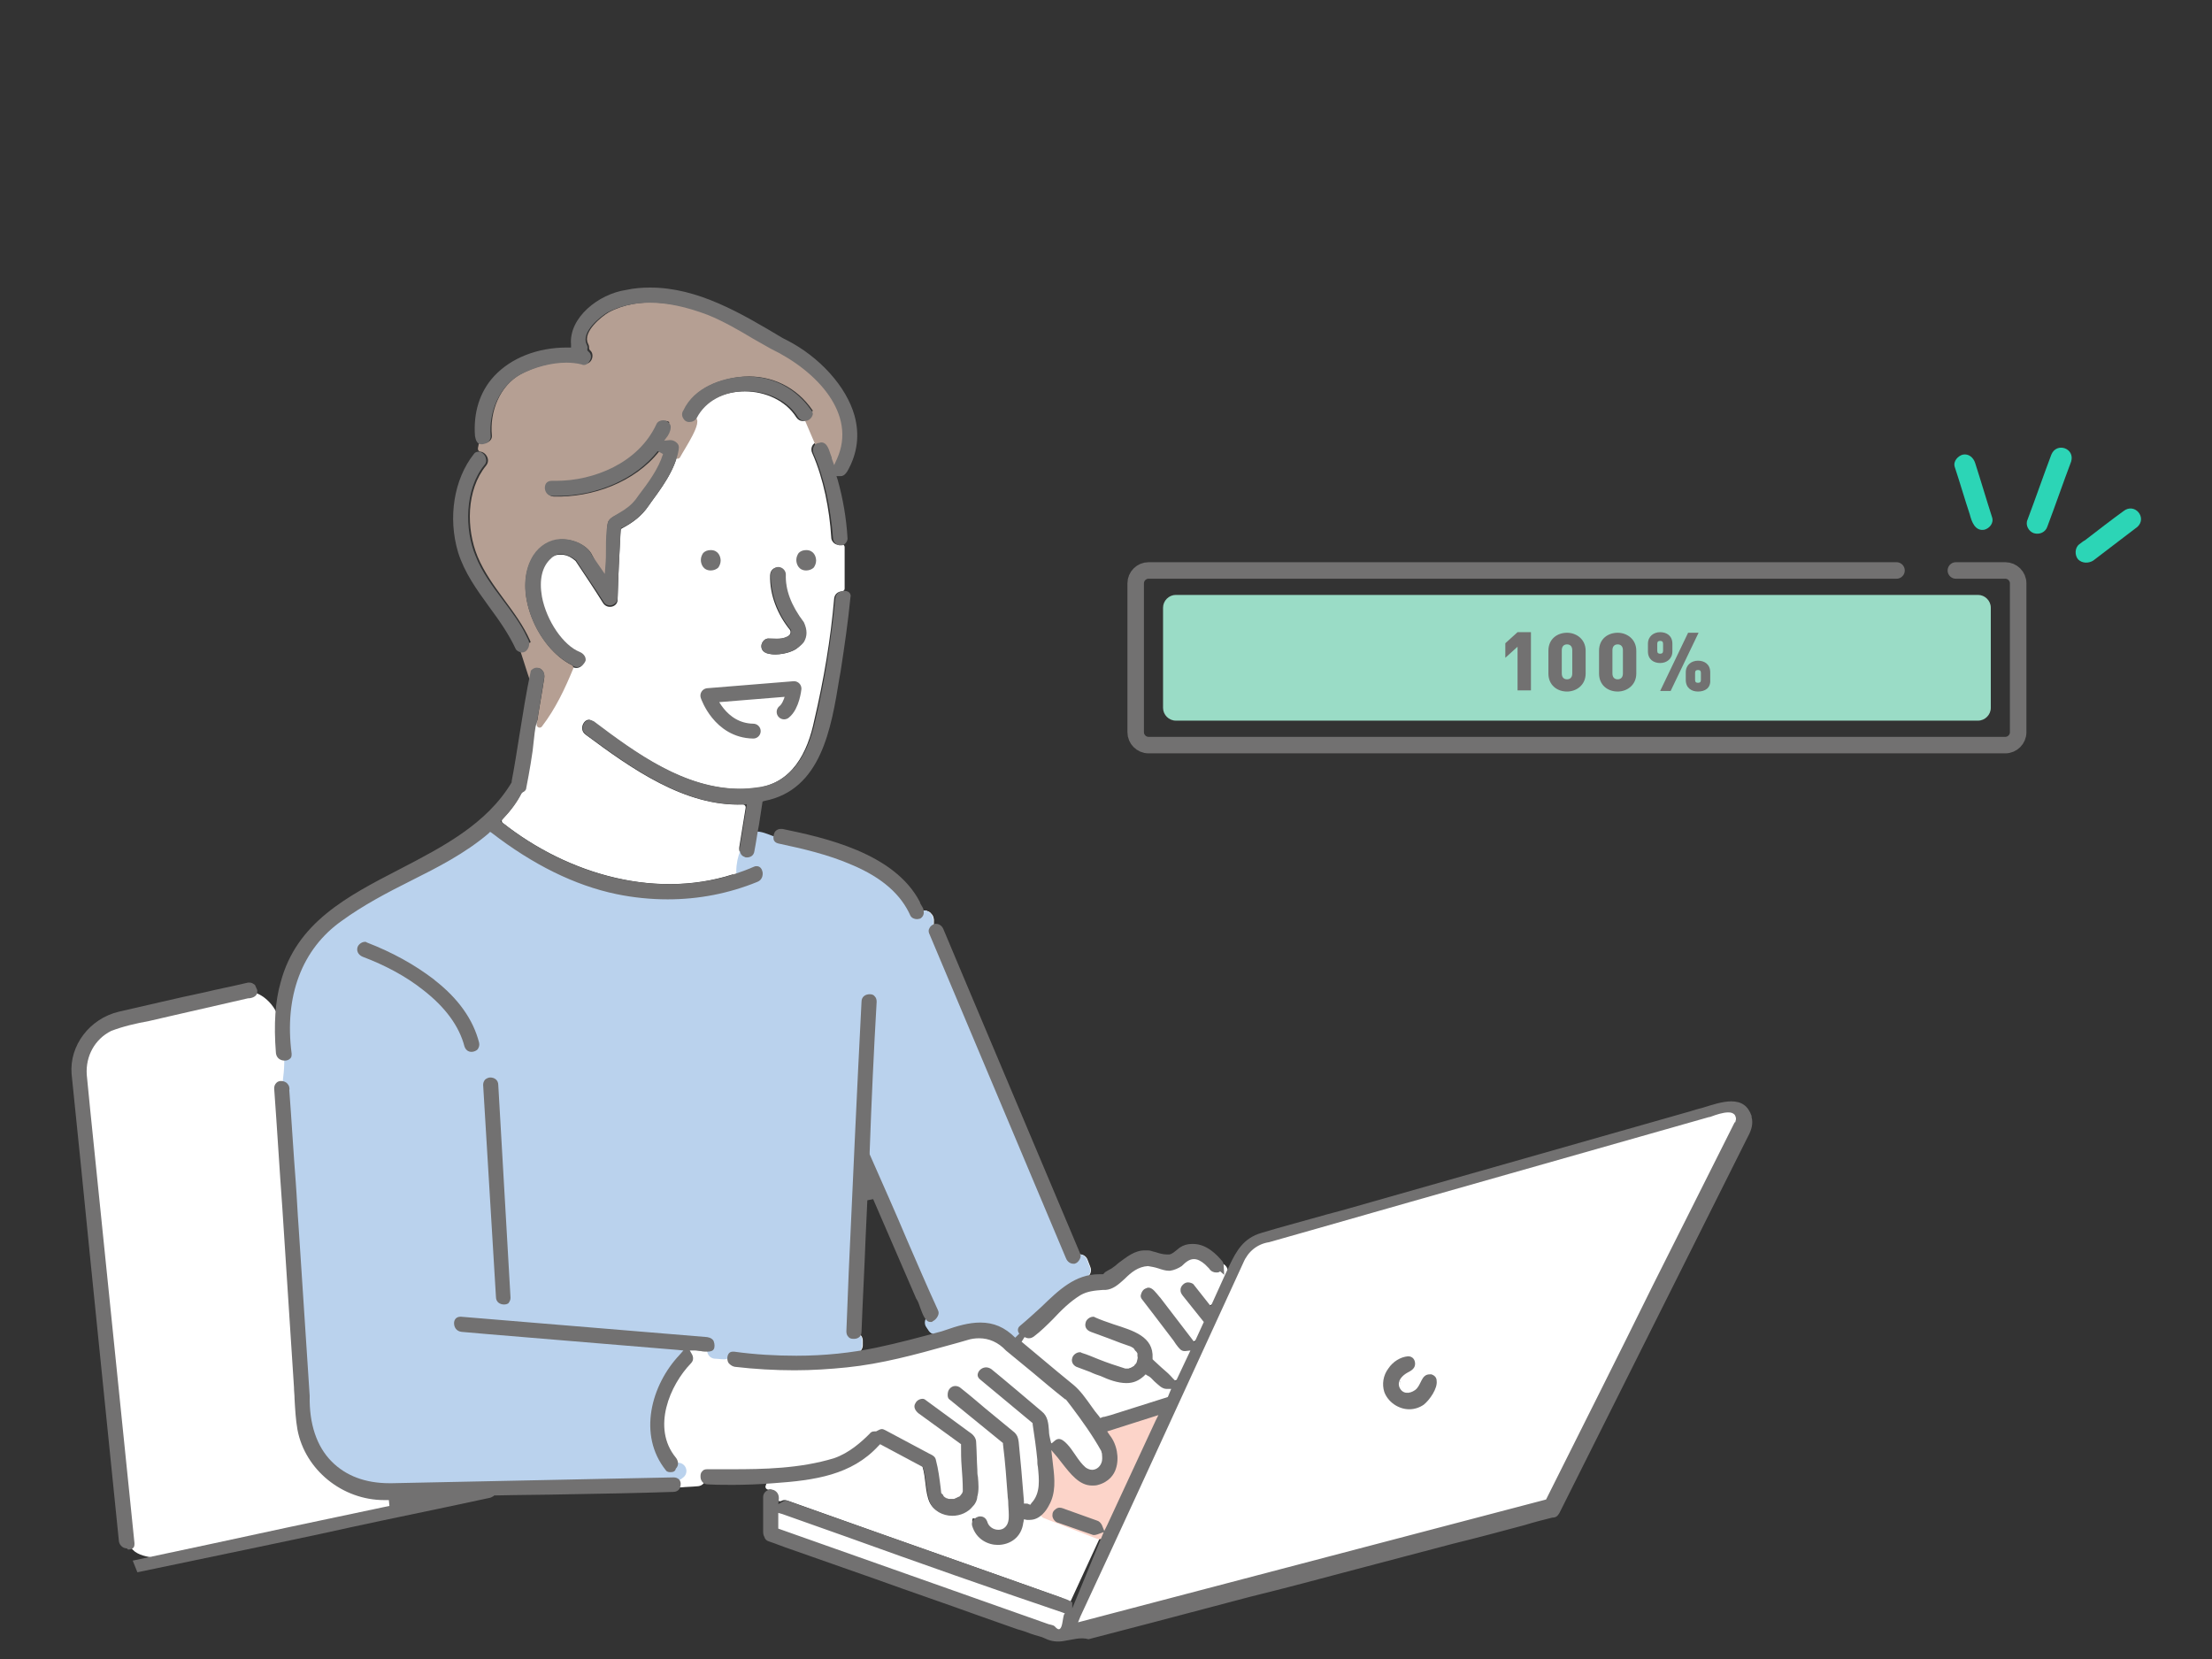
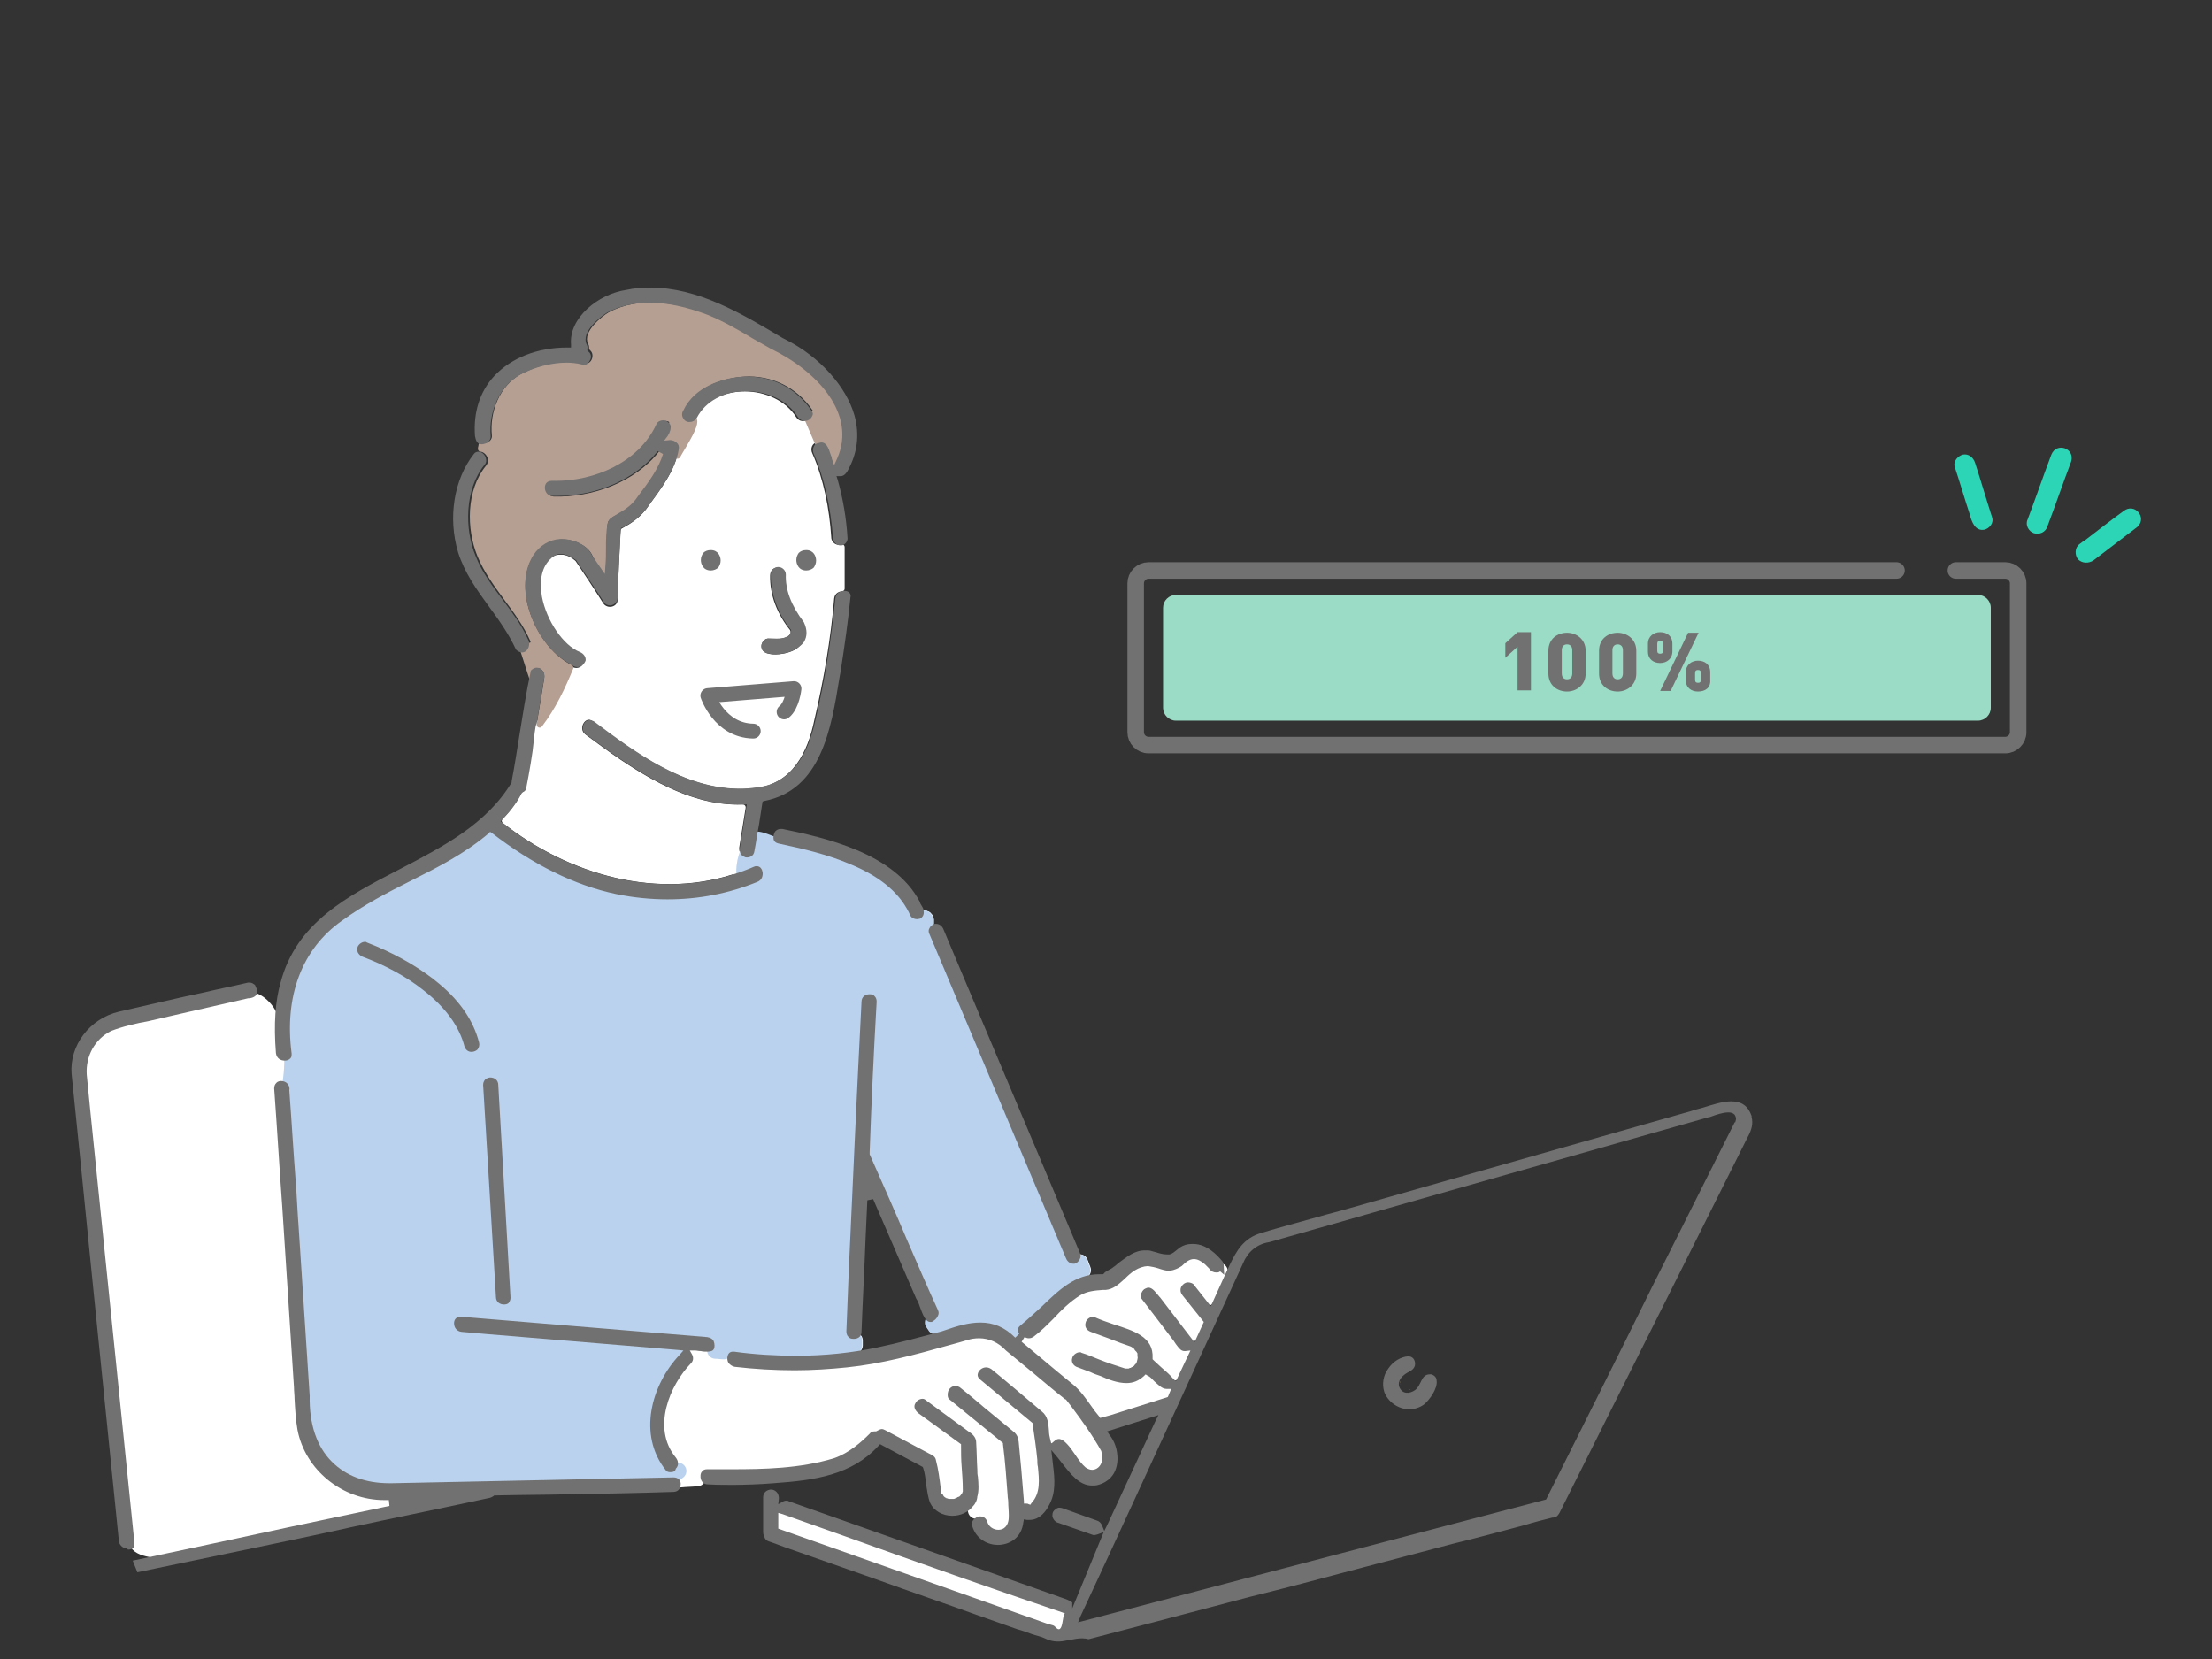
<svg xmlns="http://www.w3.org/2000/svg" version="1.1" id="レイヤー_1" x="0px" y="0px" viewBox="0 0 380 285" style="enable-background:new 0 0 380 285;" xml:space="preserve">
  <rect x="0" y="0" width="380" height="285" fill="#333333" stroke="none" />
  <style type="text/css">
	.st0{fill:#2CD5B6;}
	.st1{fill:none;stroke:#727171;stroke-width:2.835;stroke-linecap:round;stroke-linejoin:round;}
	.st2{fill:#FFFFFF;stroke:#FFFFFF;stroke-linecap:round;stroke-linejoin:round;stroke-miterlimit:10;}
	.st3{fill:#FCD4C9;stroke:#FCD4C9;stroke-width:2.835;stroke-linecap:round;stroke-linejoin:round;stroke-miterlimit:10;}
	.st4{fill:#FFFFFF;stroke:#FFFFFF;stroke-width:2.835;stroke-linecap:round;stroke-linejoin:round;stroke-miterlimit:10;}
	.st5{fill:#FFDC50;}
	.st6{fill:#B59F93;stroke:#B59F93;stroke-linecap:round;stroke-linejoin:round;stroke-miterlimit:10;}
	.st7{fill:#BAD2ED;stroke:#BAD2ED;stroke-width:2.835;stroke-linecap:round;stroke-linejoin:round;stroke-miterlimit:10;}
	.st8{fill:none;stroke:#727171;stroke-width:2.551;stroke-linecap:round;stroke-linejoin:round;}
	.st9{fill:#9ADCC6;}
	.st10{fill:#727171;}
</style>
  <g>
    <path class="st0" d="M357,96.1c-0.6-0.7-0.6-2,0.2-2.6c0.3-0.2,0.6-0.5,1-0.7c2.2-1.7,4.4-3.4,6.6-5c1.9-1.5,4.1,1.1,2.4,2.7   c-2.5,1.9-5,3.8-7.6,5.8C358.8,96.8,357.7,96.8,357,96.1z" />
    <path class="st0" d="M348.3,89.3c1.4-3.7,2.7-7.5,4.1-11.2c0.9-2.2,4.1-1.1,3.4,1.2c-1.4,3.7-2.7,7.5-4.1,11.2   c-0.3,0.9-1.3,1.4-2.3,1.1C348.5,91.3,347.9,90.2,348.3,89.3L348.3,89.3z" />
    <path class="st0" d="M340.9,91c-1.6,0.3-2.2-1.4-2.5-2.6c-0.9-2.7-1.7-5.5-2.6-8.2c-0.3-1,0.6-1.9,1.4-2.1c1-0.2,1.8,0.5,2.1,1.4   c1,3.1,1.9,6.2,2.9,9.3C342.6,89.9,341.7,90.8,340.9,91z" />
    <path class="st1" d="M336,98h8.5c1.2,0,2.2,1,2.2,2.2v25.6c0,1.2-1,2.2-2.2,2.2H197.3c-1.2,0-2.2-1-2.2-2.2v-25.6   c0-1.2,1-2.2,2.2-2.2h128.5" />
    <g>
-       <path class="st2" d="M176.3,261.1c-0.6,5.5-8.2,5.8-9.7,0.7c-0.3-1,0.3-1.7,1-2.1c0-0.3,0-0.6-0.1-0.9c-2,2.7-6.8,2.6-8.3-0.6    c-0.8-1.9-0.6-4.1-1.2-6.1c-2.3-1.2-4.5-2.4-6.8-3.6c-5,5.5-12.1,6.2-19.1,6.6c0,0.1,0,0.2-0.1,0.3c1.1-0.2,2.1,0.9,2,2    c0.4-0.2,0.8-0.3,1.4-0.1c2,0.7,3.9,1.4,5.9,2.1c13.7,4.9,27.5,9.7,41.2,14.6c0.5,0.2,0.8,0.5,1,0.8c1.8-3.9,3.6-7.8,5.4-11.7    l-9-3.5C179,260.6,177.7,261.3,176.3,261.1z" />
-       <path class="st3" d="M189.1,243c1,1.4,2,2.8,2.7,4.3c1.5,3,0.3,7-3.1,7.8c-3.5,0.9-5.5-2.4-7.4-4.8c0.4,3.1,0.8,6.5-1.4,9.2l9,3.5    c3.5-7.6,7-15.2,10.5-22.8L189.1,243z" />
      <path class="st4" d="M200.2,238.5c-1.5-0.1-2.4-1.7-3.5-2.5c-2.4,2.3-5.4,1.3-8,0.1c-1.4-0.5-2.8-1-4.2-1.5    c-0.8,0.2-1.6,0.4-2.4,0.5c2.9,2.1,5,4.9,7,7.8l10.3-2.8C199.7,239.6,200,239.1,200.2,238.5L200.2,238.5z" />
      <path class="st5" d="M128.9,122C129,122,129,122,128.9,122C128.9,121.9,128.9,121.9,128.9,122C128.8,121.9,128.9,121.9,128.9,122z    " />
      <path class="st4" d="M181.6,277.3c-15.8-5.6-31.7-11.1-47.5-16.8v1.7c15.2,5.4,30.5,10.8,45.8,16.2c0.8,0.3,1.2,0.9,1.2,1.6    c0.3-0.9,0.8-1.7,1.1-2.5C182.1,277.5,181.9,277.4,181.6,277.3z" />
      <path class="st5" d="M176.9,257.5C176.6,257.4,176.7,257.8,176.9,257.5L176.9,257.5z" />
      <path class="st5" d="M164.9,256.2C164.9,256,164.9,256,164.9,256.2L164.9,256.2z" />
-       <path class="st5" d="M194.6,232.6C194.6,232.5,194.7,232.4,194.6,232.6L194.6,232.6z" />
      <path class="st5" d="M130.2,121.9C130.2,121.9,130.2,121.9,130.2,121.9C130.3,121.9,130.2,121.9,130.2,121.9    C130.2,121.9,130.2,121.9,130.2,121.9L130.2,121.9z" />
      <path class="st5" d="M130.3,121.9C130.4,121.8,130.4,121.8,130.3,121.9C130.4,121.8,130.3,121.9,130.3,121.9    C130.3,121.9,130.3,121.9,130.3,121.9L130.3,121.9z" />
      <path class="st5" d="M241.1,236.4C241.1,236.4,241.1,236.4,241.1,236.4C241.1,236.4,241.1,236.4,241.1,236.4    C241.2,236.3,241.1,236.3,241.1,236.4L241.1,236.4z" />
      <path class="st5" d="M241,236.5C241,236.5,241,236.5,241,236.5c0.1-0.1,0.1-0.1,0.1-0.1C241,236.5,241,236.5,241,236.5L241,236.5z    " />
      <path class="st5" d="M240.5,237.6C240.5,237.6,240.5,237.5,240.5,237.6C240.5,237.5,240.5,237.5,240.5,237.6    C240.5,237.5,240.5,237.6,240.5,237.6z" />
      <path class="st5" d="M240.5,237.4c0,0,0,0.1,0,0.1C240.6,237.4,240.6,237.4,240.5,237.4C240.6,237.2,240.6,237.3,240.5,237.4    L240.5,237.4z" />
      <path class="st5" d="M241.4,236c0,0,0,0,0.1,0C241.5,236,241.5,236,241.4,236z" />
      <path class="st5" d="M242.1,238.8c0,0,0.1,0,0.2-0.1C242.3,238.8,242.1,238.8,242.1,238.8z" />
-       <path class="st4" d="M293.7,192.4c-25.2,7.2-50.4,14.3-75.6,21.5c-1.9,0.3-3.4,1.4-4,3.2c-3,6.5-6,13.1-9.1,19.6    c-6.3,13.7-12.7,27.5-19,41.2c26.4-6.9,52.8-13.8,79.1-20.8c10.1-20.2,20.2-40.4,30.3-60.5C296.9,193.1,300.2,190.1,293.7,192.4    L293.7,192.4z" />
      <path class="st5" d="M242.7,238.5c0,0-0.1,0.1-0.2,0.1C242.6,238.6,242.7,238.5,242.7,238.5z" />
      <path class="st4" d="M207,217.6c0.5,0.7-0.4-0.4-0.7-0.6c-0.4-0.3-0.9-0.8-1.5-0.8c-0.8,0-1.2,0.6-1.8,1c-0.7,0.5-1.5,0.8-2.3,0.9    c-1.4,0.1-2.6-0.6-4-0.7c-1.6-0.1-3.1,1.7-4.3,2.6c-1,0.7-1.7,1.4-2.9,1.5c-1.4,0.1-2.9,0.1-4.1,0.9c-3,1.9-5.2,4.9-7.9,7.1    c-0.7,0.5-1.4,0.5-2.1,0.2c2.2,1.8,4.4,3.6,6.6,5.4c0.8-0.2,1.6-0.4,2.4-0.5c-0.8-0.4-1.2-1.2-1-2.1c0.2-0.9,1.3-1.6,2.2-1.3    c2.5,0.9,4.9,1.9,7.4,2.6c0.2,0,0.2,0,0.4,0c0.1,0,0.2-0.1,0.3-0.1c0.1,0,0.3-0.2,0.4-0.2c0,0,0,0-0.1,0.1c0,0,0.2-0.2,0.2-0.2    c0.1-0.1,0.2-0.3,0.2-0.4c0-0.1,0.1-0.2,0.1-0.3c0-0.1,0-0.4,0-0.5c0-0.1,0-0.2-0.1-0.3c-0.1-0.1-0.1-0.2-0.2-0.3    c0,0-0.2-0.2-0.2-0.2c-0.1-0.1-0.3-0.2-0.4-0.2c-1.5-0.5-4.7-1.7-6.7-2.4c-0.9-0.3-1.5-1.2-1.3-2.2c0.2-0.9,1.3-1.6,2.2-1.3    c3.7,1.8,10.5,2.1,10.3,7.5c1.1,1,2.3,2,3.4,3c0.6-1.3,1.2-2.6,1.8-3.9c-1.2,0.1-1.8-1.1-2.5-1.9c-1.9-2.4-3.7-4.8-5.6-7.2    c-0.6-0.8-0.1-2,0.7-2.5c1.5-0.9,2.5,0.6,3.3,1.7c1.8,2.4,3.6,4.7,5.4,7.1c0.4-0.8,0.8-1.7,1.1-2.5c-1.1-1.4-2.3-2.8-3.4-4.2    c-0.3-0.4-0.5-0.8-0.5-1.3c0-1,0.9-1.8,1.8-1.8c0.4,0,1,0.2,1.3,0.5c0.8,1,1.7,2.1,2.5,3.1c0.7-1.5,1.4-3,2.1-4.5    C208.7,218.8,207.6,218.4,207,217.6L207,217.6z" />
      <path class="st2" d="M90,136.5c-0.9,1.7-2,3.2-3.3,4.5c11.2,8.8,26.6,13.3,40.3,8.3c0.2-0.6,0.5-1.1,0.7-1.6    c-0.9-0.3-1.3-1.3-1.2-2.2c0.4-2.3,0.7-4.5,1.1-6.8c-10.1,0.4-19.5-6.3-27.3-12.1c-1.9-1.4,0-4.5,1.8-3.1    c7.9,5.9,17.1,12.6,27.5,11.4c6.1-0.6,8.7-5.9,9.8-11.3c1.6-6.8,2.8-13.8,3.4-20.8c0.1-1.1,1-1.7,1.8-1.7v-7.1    c-1.2,0.4-2.3-0.6-2.3-1.7c-0.3-4.7-1.3-9.9-3.2-14.2c-0.5-1-0.1-2.3,1.1-2.6c-0.4-1-0.8-2-1.2-3c-0.8,0.5-1.9,0.5-2.6-0.5    c-3.5-5.6-13.5-5.8-16.6,0.1c-0.3,0.6-0.9,0.9-1.5,0.9c-0.2,1.6-0.7,3-1.3,4.4c-0.5,3.6-3.1,6.9-5.2,9.8c-1.2,1.8-2.8,3-4.7,4    c-0.2,3.9-0.4,7.8-0.5,11.8c0,1.8-2.4,2.4-3.4,0.9c-1.5-2.4-3.1-4.8-4.7-7.2c-0.6-0.5-1.1-0.8-1.8-0.9c-0.2,0-0.4,0-0.7,0    c-0.2,0-0.6,0.1-0.7,0.2c-0.2,0.1-0.3,0.2-0.5,0.3c-0.1,0.1-0.1,0.1-0.1,0.1c-4.1,3.6,0.3,13.6,4.8,15.3c2.8,1.2,0.7,4.8-1.8,3.1    c-1.4,3.5-3,6.8-5.3,9.8c-0.6,3.7-1.2,7.3-1.8,11C90.8,135.9,90.4,136.3,90,136.5L90,136.5z M138.5,94.4c2.3,0,2.3,3.6,0,3.6    S136.2,94.4,138.5,94.4z M132.1,109.2c1,0,1.9,0.2,2.8-0.2c0.1,0,0.2-0.1,0.2-0.1c0,0,0.2-0.2,0.2-0.2c0,0,0,0,0,0c0,0,0,0,0-0.1    c0,0,0-0.1,0,0c0,0,0,0,0-0.1c-2.2-2.7-3.6-6.2-3.5-9.7c0.1-2.4,3.5-2.4,3.6,0c0,1.5,0.2,2.8,0.8,4.3c0.4,1.2,1.5,2.5,2.2,3.6    c1,1.8,0.4,3.8-1.1,5c-1.4,1.3-7,2.2-7-0.7C130.3,110.1,131.1,109.1,132.1,109.2L132.1,109.2z M122.1,94.4c2.3,0,2.3,3.6,0,3.6    S119.8,94.4,122.1,94.4z" />
      <path class="st6" d="M92.7,114.3c1,0.3,1.4,1.3,1.3,2.2c-0.4,2.7-0.9,5.3-1.3,8c2.3-3,3.9-6.4,5.3-9.8c-6.1-3-10.7-13.3-6.8-19.4    c1.2-1.7,2.9-2.9,5-3.1c2.2-0.2,5.1,1,6,3c0.5,0.7,1.8,4.6,2.2,5.3c0.2-2.4-0.9-8.2-0.5-10.6c0.2-1.2,1.3-1.6,2.3-2.1    c1.1-0.7,1.9-1.2,2.7-2.2c1.7-2.3,3.8-4.9,4.7-7.7c-4.3,5.4-11.7,8.1-18.5,7.9c-2.3-0.1-2.3-3.7,0-3.6c6.9,0.2,14.5-3,17.5-9.5    c0.4-0.9,1.7-1.1,2.5-0.7c1.3,0.7-1.3,3.1-2,4.1c1-0.1,3.5,0.8,3.3,2.2c0.8-1.5,4-6.2,2.5-6.4c-1.4,0.1-2.4-0.4-1.8-1.6    c1.8-4,6.5-5.8,10.7-6.1c4.9-0.3,9.4,1.9,12.2,6c0.6,0.9-0.7,1-1.4,1.5c0.4,1,1.7,3.9,2.1,4.9c2-0.5,2.3,2,2.8,3.4    c5.7-11-4.5-16.5-11-19.7c-3.5-2-7-4.4-10.8-5.8c-5.3-2-11.7-3.2-16.9-0.4c-1.2,0.7-4.2,3.2-3.3,4.8c0.2,0.3,0.2,0.7,0.2,0.9    c1.3,1.1,0.3,3.7-1.7,3.1c-3.3-0.7-7.3,0.2-10.3,1.8c-3.4,1.9-5.1,6.1-4.7,10.1c0.1,1.2-1.2,2.1-2.3,1.7c0,0.2-0.1,0.4-0.1,0.6    c1.2,0.1,2.4,1.8,1.3,3.2c-3.3,4-3.3,10.5-1.4,15.1c2.2,5.3,6.7,9.2,9,14.4c0.6,1.3-0.8,1.1-1.8,1.4c0.3,0.8,1.5,4.7,1.8,5.5    C91.6,116.1,92,114.1,92.7,114.3L92.7,114.3z" />
      <path class="st4" d="M30,266c12.3-2.6,24.6-5.2,36.8-7.8c-7.6,0.4-14.9-4.8-16.3-12.4c-0.5-2.4-0.5-4.9-0.6-7.3    c-0.7-10.3-1.4-20.5-2-30.8c-0.5-6.8-0.9-13.7-1.4-20.5c0-0.7,0.2-1.1,0.6-1.4c-0.1-3.1-0.4-7.5-0.5-10.5l0.1,1.2    c0-2.6-2.6-4.9-4.1-4.7c-4.4,1-8.7,2-13.1,3c-3.4,0.9-7,1.3-10.3,2.6c-3.1,1.5-4.4,5-3.7,8.3c0.3,2.6,0.5,5.2,0.8,7.7    c2,19.2,3.9,38.4,5.9,57.6c0.5,4.6,0.9,9.2,1.4,13.8C23.7,266,27.4,266.6,30,266L30,266z" />
      <path class="st4" d="M121.6,251.6c7.2,0,14.6,0.2,21.5-1.8c2.2-0.8,4.3-2.4,5.9-4.1c0.4-0.4,0.9-0.6,1.4-0.5    c0.5-0.4,1.2-0.6,2-0.2c2.5,1.3,4.9,2.6,7.4,3.9c0.7,0.4,1.4,0.7,1.7,1.5c0.6,1.9,0.7,3.8,0.9,5.7c-0.1-0.5,0.3,0.7,0.1,0.3    c0,0,0.1,0.2,0.1,0.2c0,0,0,0,0,0c0,0,0.1,0.1,0.2,0.1c0.1,0,0.1,0.1,0.2,0.1c0.1,0,0.3,0.1,0.4,0.1c0.2,0,0.3,0,0.5,0    c0.2,0,0.3-0.1,0.5-0.1c0.1,0,0.4-0.3,0.3-0.2c0,0,0.1-0.1,0.2-0.1c0-0.1,0.1-0.2,0.1-0.2c0,0,0,0,0-0.1c0,0,0,0,0-0.1    c0-2.6-0.2-5.3-0.3-7.9c-2.4-1.7-4.7-3.4-7.1-5.2c-0.8-0.6-1.2-1.6-0.7-2.5c0.5-0.8,1.7-1.2,2.5-0.7c2.6,1.9,5.3,3.9,7.9,5.8    c0.7,0.5,0.9,1.1,0.9,1.9c0.1,1.6,0.1,3.1,0.2,4.7c0.1,2.1,0.6,4.6-0.8,6.4c0,0.3,0,0.6,0.1,0.9c0.9-0.4,2.2-0.2,2.5,1.1    c0.2,0.9,1.3,1.4,2.1,0.8c0.6-0.4,0.6-1.2,0.6-1.8c0-1.1-0.1-2.2-0.2-3.3c-0.2-2.9-0.5-5.9-0.8-8.8c-3-2.5-6-4.9-9.1-7.4    c-0.8-0.6-0.6-1.9,0-2.6c0.7-0.7,1.8-0.6,2.6,0c3.1,2.6,6.2,5,9.2,7.6c0.6,0.5,0.8,1.1,0.8,1.9c0.4,3.4,0.6,6.8,0.9,10.2    c0.2,0,0.4,0.1,0.6,0.2c1.8-1.9,1-4.7,0.8-7c-0.2-2-0.5-4-0.8-6.1c-3-2.5-5.9-4.9-8.9-7.4c-1.8-1.5,0.8-4,2.6-2.6    c2.9,2.4,5.8,4.8,8.7,7.3c1.5,1.3,1.2,3.2,1.6,5c2.4-1.9,4.3,3.4,5.9,4.5c0.8,0.6,1.8,0.2,2-0.8c0.1-0.4,0-0.9-0.1-1.4    c-1.7-3.1-3.9-5.9-6-8.8c-3.5-2.7-6.8-5.7-10.2-8.4c-1.7-1.8-3.9-2.5-6.2-1.7c-6.8,1.8-13.7,3.9-20.7,4.7    c-6.4,0.7-13.1,0.7-19.4-0.1c-1.4-0.2-1.9-1.6-1.6-2.6c-0.5,0-1.1,0-1.5-0.1c-0.7,1.1-2.5,0.5-3.6,0.5c0.4,0.6,0.4,1.4-0.3,2.1    c-3.7,3.8-6.4,10.9-2.6,15.6c0.6,0.8,0.7,1.8,0,2.6c-0.6,0.6-1.9,0.8-2.6,0c-5.1-6.2-2.8-15.1,2.4-20.5c-12.4-1-24.7-2-37.1-3.1    c-2.3-0.2-2.3-3.8,0-3.6c14.1,1.2,28.2,2.3,42.3,3.5c1.6,0.1,2.1,2,1.4,3c0.5,0,1,0.1,1.5,0.1c0.2-0.7,0.7-1.2,1.6-1    c6.8,0.9,13.9,1,20.7,0v-0.8c-1,0.1-2.1-0.4-2-1.7c0.8-18.9,1.6-37.7,2.7-56.6c0.1-2.3,3.7-2.3,3.6,0c-0.5,8.6-0.9,17.3-1.3,25.9    c3.9,8.9,7.8,17.8,11.7,26.7c0.5,1.2-0.2,2.2-1.1,2.6c0.1,0.2,0.3,0.4,0.4,0.6c5.2-1.5,9.4-3.2,13.8,1.1c-0.5-0.6-0.5-1.5,0.3-2.1    c3.7-2.7,6.5-7.4,11.1-8.6l-0.5-1.3c-1,1-2.6,0.5-3-0.8c-1-2.3-1.9-4.6-2.9-6.9c-4.2-10-8.4-20-12.6-30c-2.7-6.3-5.3-12.6-8-18.9    c-0.4-1,0.7-3.1-0.7-2.3c-0.8,0.5-2.1,0.2-2.5-0.7c-1.8-4.2-5.7-6.7-9.7-8.4c-4-1.7-8.3-2.7-12.6-3.6c-1.5-0.3-3.3-0.5-3.6,1.1    c-0.2,1-1.4,1.5-2.3,1.2c-0.3,0.5-0.5,1-0.7,1.6c0.7-0.3,1.5-0.5,2.2-0.8c2.1-0.9,3.1,2.6,1,3.5c-15.5,6.7-33.4,1.8-46.2-8.4    c-9.9,8.8-26.2,10.7-32.1,23.6c-1.8,4.4-1.9,9.2-1.5,13.8c0.2,2.6-3.8,2.1-3.6-0.4l0.2,5.2c1.2-0.9,3.2,0,3,1.8    c0.6,7.8,1,15.7,1.6,23.5c0.6,9.7,1.3,19.4,1.9,29c-0.2,8.8,4.5,14.7,13.6,14.5c9-0.2,18-0.4,27.1-0.6c7.1-0.2,14.3-0.3,21.4-0.4    c0.6,0,1.1,0.2,1.4,0.6c1-0.1,1.9-0.1,2.9-0.2C119.6,252.8,120.1,251.5,121.6,251.6L121.6,251.6z M86.1,186.4    c0.7,12.1,1.4,24.3,2.1,36.5c0.1,2.3-3.5,2.3-3.6,0c-0.7-12.1-1.4-24.3-2.1-36.5C82.4,184.1,86,184.1,86.1,186.4z M72.3,170.5    c-3-2.3-6.6-4.2-10.1-5.6c-2.3-0.8-1.3-4,1-3.5c8.2,3.3,17.1,8.6,19.6,17.6c0.6,2.3-2.9,3.2-3.5,1C78.3,176,75.4,172.9,72.3,170.5    L72.3,170.5z" />
      <path class="st5" d="M240.5,237.6C240.5,237.6,240.5,237.6,240.5,237.6C240.5,237.6,240.5,237.6,240.5,237.6L240.5,237.6z" />
      <path class="st7" d="M116.5,252.7c-0.6,0.6-1.9,0.8-2.6,0c-5.1-6.2-2.8-15.1,2.4-20.5c-12.4-1-24.7-2-37.1-3.1    c-2.3-0.2-2.3-3.8,0-3.6c14.1,1.2,28.2,2.3,42.3,3.5c1.6,0.1,2.1,2,1.4,3c0.5,0,1,0.1,1.5,0.1c0.2-0.7,0.7-1.2,1.6-1    c6.8,0.9,13.9,1,20.7,0v-0.8c-1,0.1-2.1-0.4-2-1.7c0.8-18.9,1.6-37.7,2.7-56.6c0.1-2.3,3.7-2.3,3.6,0c-0.5,8.6-0.9,17.3-1.3,25.9    c3.9,8.9,7.8,17.8,11.7,26.7c0.5,1.2-0.2,2.2-1.1,2.6c0.1,0.2,0.3,0.4,0.4,0.6c5.2-1.5,9.4-3.2,13.8,1.1c-0.5-0.6-0.5-1.5,0.3-2.1    c3.8-2.7,6.5-7.4,11.1-8.6l-0.5-1.3c-1,1-2.6,0.5-3-0.8c-1-2.3-1.9-4.6-2.9-6.9c-4.2-10-8.4-20-12.6-30c-2.7-6.3-5.3-12.6-8-18.9    c-0.4-1,0.7-3.1-0.7-2.3c-0.8,0.4-2.1,0.2-2.5-0.7c-1.8-4.2-5.7-6.7-9.7-8.4c-4-1.7-8.3-2.7-12.6-3.6c-1.5-0.3-3.9-1.9-4.2-0.4    c-0.2,1-1.3,2.2-1.3,4.9c1.8-0.3,4.2,1.1,2.1,2c-15.5,6.7-33.4,1.8-46.2-8.4c-9.9,8.8-26.2,10.7-32.1,23.6    c-1.8,4.4-1.9,9.2-1.5,13.8c0.2,2.6-0.2,4.8-0.4,6.6c0.6,7.8,1,15.7,1.6,23.5c0.6,9.7,1.3,19.4,1.9,29    c-0.2,8.8,4.5,14.7,13.6,14.5c9-0.2,18-0.4,27.1-0.6c7.1-0.2,14.3-0.3,21.4-0.5L116.5,252.7L116.5,252.7z M86.2,186.3    c0.7,12.1,1.4,24.3,2.1,36.5c0.1,2.3-3.5,2.3-3.6,0c-0.7-12.1-1.4-24.3-2.1-36.5C82.4,183.9,86,184,86.2,186.3z M72.3,170.3    c-3-2.3-6.6-4.2-10.1-5.6c-2.3-0.8-1.3-4,1-3.5c8.2,3.3,17.1,8.6,19.6,17.6c0.6,2.3-2.9,3.2-3.5,1    C78.3,175.9,75.5,172.7,72.3,170.3L72.3,170.3z" />
      <path class="st8" d="M129.4,125.6c-5.8-0.1-7.8-6.1-7.8-6.1l14.8-1.2c0,0-0.3,2.9-1.7,4" />
    </g>
    <path class="st9" d="M339.8,102.2H202c-1.2,0-2.2,1-2.2,2.2v17.2c0,1.2,1,2.2,2.2,2.2h137.8c1.2,0,2.2-1,2.2-2.2v-17.2   C342,103.2,341,102.2,339.8,102.2z" />
    <path class="st10" d="M260.7,118.7v-7.6l-2.1,1.9v-2.5l2.1-1.9h2.3v10H260.7z" />
    <path class="st10" d="M269.2,118.8c-1.7,0-3.2-1.1-3.2-3.1v-3.9c0-2.1,1.6-3.1,3.2-3.1s3.2,1.1,3.2,3.1v3.9   C272.4,117.7,270.8,118.8,269.2,118.8z M270.1,111.7c0-0.7-0.4-1-0.9-1c-0.5,0-0.9,0.3-0.9,1v4c0,0.7,0.4,1,0.9,1   c0.5,0,0.9-0.3,0.9-1V111.7z" />
    <path class="st10" d="M277.9,118.8c-1.7,0-3.2-1.1-3.2-3.1v-3.9c0-2.1,1.6-3.1,3.2-3.1s3.2,1.1,3.2,3.1v3.9   C281.1,117.7,279.5,118.8,277.9,118.8z M278.8,111.7c0-0.7-0.4-1-0.9-1c-0.5,0-0.9,0.3-0.9,1v4c0,0.7,0.4,1,0.9,1   c0.5,0,0.9-0.3,0.9-1V111.7z" />
    <path class="st10" d="M285.2,113.9c-1.1,0-2.1-0.6-2.1-2v-1.3c0-1.3,1-2,2.1-2s2.1,0.6,2.1,2v1.3   C287.3,113.2,286.3,113.9,285.2,113.9z M285.7,110.6c0-0.4-0.2-0.5-0.5-0.5c-0.3,0-0.5,0.1-0.5,0.5v1.2c0,0.4,0.2,0.5,0.5,0.5   c0.3,0,0.5-0.1,0.5-0.5V110.6z M287,118.7h-1.8l4.8-10h1.8L287,118.7z M291.7,118.8c-1.1,0-2.1-0.6-2.1-2v-1.3c0-1.3,1-2,2.1-2   c1.1,0,2.1,0.6,2.1,2v1.3C293.9,118.2,292.9,118.8,291.7,118.8z M292.2,115.6c0-0.4-0.2-0.5-0.5-0.5c-0.3,0-0.5,0.1-0.5,0.5v1.2   c0,0.4,0.2,0.5,0.5,0.5c0.3,0,0.5-0.1,0.5-0.5V115.6z" />
    <path class="st10" d="M86.6,224.1c-0.7,0-1.4-0.4-1.4-1.3L83,186.4c0-0.4,0.1-0.6,0.3-0.9c0.2-0.2,0.6-0.4,0.9-0.4   c0.7,0,1.4,0.4,1.4,1.3l2.1,36.5c0,0.4-0.1,0.6-0.3,0.9C87.3,224,86.9,224.1,86.6,224.1L86.6,224.1z" />
    <path class="st10" d="M115.2,252.9c-0.2,0-0.6,0-0.8-0.3c-4.9-6.1-2.5-14.7,2.3-19.8l0.7-0.8l-1-0.1c-10.8-0.9-21.7-1.8-32.5-2.7   l-4.6-0.4c-0.9-0.1-1.3-0.8-1.3-1.5c0-0.5,0.3-1.1,1.1-1.1c0,0,0.1,0,0.1,0l42.3,3.5c0.6,0.1,1,0.4,1.1,0.7c0.2,0.5,0.2,1.1,0,1.4   c-0.1,0.2-0.4,0.4-1.1,0.4c-0.3,0-0.7,0-1.1-0.1c-0.4,0-0.7-0.1-1-0.1h-0.9l0.4,0.7c0.1,0.2,0.4,0.9-0.2,1.5   c-3.6,3.7-6.8,11.1-2.6,16.2c0.4,0.5,0.6,1.3,0,1.9C116,252.8,115.6,252.9,115.2,252.9L115.2,252.9z" />
    <path class="st10" d="M162,256.8l0-0.1L162,256.8l0.1,0.2L162,256.8c0.1,0.3,0.2,0.3,0.3,0.4c0.1,0.1,0.2,0.1,0.2,0.1l0.1,0.1   l0.1,0c0.1,0,0.2,0.1,0.3,0.1l0.1,0l0.1,0l0.3,0c0.1,0,0.2,0,0.3,0c0.2,0,0.3-0.1,0.5-0.2l0.1,0l0.1-0.1c0,0,0.2-0.1,0.2-0.1   l-0.2,0.1l0.3-0.1c0,0,0.1-0.1,0.1-0.1l0.1-0.1l0.3-0.4v0c0-0.1,0.1-0.2,0.1-0.3c0,0,0,0,0,0c0-0.1,0-0.2,0-0.3   c0-1.3-0.1-2.7-0.2-4c-0.1-1.2-0.1-2.4-0.1-3.6l0-0.2l-7.3-5.3c-0.5-0.4-1-1.1-0.5-1.8c0.2-0.4,0.7-0.7,1.2-0.7   c0.2,0,0.4,0.1,0.5,0.2l7.5,5.5c0.8,0.5,1.2,1.1,1.2,1.8c0.1,1.6,0.1,3.1,0.2,4.7c0,0.4,0,0.8,0.1,1.2c0.1,1.2,0.2,2.3-0.1,3.4   c-0.1-0.6,0.3,0.6-0.8,1.7c-0.8,1-2.1,1.6-3.5,1.6l0,0c-1.7,0-3.2-0.9-3.8-2.2c-0.4-1-0.5-2-0.7-3.2c-0.1-0.9-0.2-1.9-0.5-2.8   l-0.1-0.2l-7.3-3.9l-0.3,0.3c-4.6,5-10.9,5.9-18,6.4c-4.8,0.4-10.1,0.3-11.3,0.2c-0.8,0-1.1-0.6-1.2-0.9c-0.1-0.4-0.1-1,0.2-1.3   c0.2-0.3,0.5-0.4,0.9-0.4c0,0,3.3,0,4.2,0c5.4,0,11.7-0.1,17.6-1.9c2.6-0.9,4.7-2.8,6.1-4.2c0.2-0.3,0.5-0.4,0.8-0.4   c0,0,0.1,0,0.1,0l0.2,0l0.2-0.1c0.2-0.1,0.5-0.3,0.8-0.3c0.2,0,0.4,0.1,0.6,0.2l7.5,4c0.6,0.3,1.1,0.5,1.2,1.2   c0.4,1.5,0.6,3.1,0.8,4.7l0.1,0.9" />
    <path class="st10" d="M21.8,266c-0.7,0-1.4-0.6-1.4-1.5c-0.9-8.9-1.8-17.8-2.7-26.6c-0.7-7.2-1.5-14.5-2.2-21.7   c-0.5-5.3-1.1-10.7-1.6-16c-0.5-5.2-1.1-10.5-1.6-15.7c-0.4-4.9,3.1-9.5,8.1-10.7c4.9-1.1,9.8-2.3,14.6-3.3   c2.5-0.6,5.1-1.1,7.6-1.7c0.1,0,0.2,0,0.3,0c0.4,0,0.6,0.2,0.9,0.4l0.4,0.9c0,0.3,0,0.5-0.1,0.7c-0.2,0.4-0.8,0.7-1.5,0.7l-13.1,3   c-1.3,0.3-2.6,0.6-3.9,0.9c-2.2,0.4-4.4,0.9-6.5,1.7c-2.8,1.4-4.4,4.3-4.2,7.5c0.2,2,0.4,4.1,0.6,6.1l7.6,74.4c0,0.3,0,0.6-0.2,0.8   c-0.2,0.2-0.5,0.3-0.9,0.3L21.8,266z" />
    <path class="st10" d="M242.1,242.1c-1.9,0-3.7-1.3-4.3-3c-0.4-1.3-0.2-2.8,0.7-4c0.8-1.2,2.1-2,3.4-2.1c0.8,0,1.2,0.6,1.2,1.3   c0,0.8-0.7,1.2-1.3,1.5c-0.9,0.5-1.8,1.4-1.4,2.5c0.5,1.2,1.7,1.2,2.7,0.5c1.1-0.8,1-2.7,2.5-2.7c0.1,0,0.2,0,0.3,0   c0.6,0.2,0.9,0.6,0.9,1.1c0.2,1.3-1.2,3.3-2.2,4.1C243.9,241.8,243,242.1,242.1,242.1z" />
    <path class="st10" d="M240.5,237.5c0-0.1,0-0.1,0-0.2C240.6,237.4,240.6,237.4,240.5,237.5C240.5,237.5,240.5,237.5,240.5,237.5z" />
    <path class="st10" d="M240.6,237.8c0-0.1,0-0.2,0-0.2c0,0,0,0,0,0.1C240.5,237.7,240.5,237.7,240.6,237.8z" />
    <path class="st10" d="M240.6,237.8C240.6,237.8,240.6,237.9,240.6,237.8L240.6,237.8z" />
    <path class="st10" d="M48.9,182.2c-0.7,0-1.4-0.4-1.5-1.3c-0.4-5-0.1-9,0.8-12.1c2.7-10.3,11.4-14.8,20.5-19.5   c7.3-3.8,14.9-7.7,19.2-14.9l0-0.1l0-0.1c0.5-2.6,0.9-5.2,1.3-7.7c0.6-3.7,1.2-7.6,2-11.3c0.3-0.3,0.6-0.5,1-0.5   c0.4,0,0.8,0.2,1,0.5c0.2,0.2,0.4,0.6,0.3,1.2l-1.3,7.9c-0.3,0.4-0.4,2.3-0.7,4.7c-0.4,2.9-1.1,6.4-1.1,6.4c0,0.3-0.3,0.6-0.6,0.7   l-0.1,0.1l-0.1,0.1c-0.7,1.4-1.7,2.8-3.2,4.4l-0.4,0.4l0.4,0.3c8.6,6.8,18.8,10.5,28.6,10.5c0,0,0,0,0,0c4.3,0,8.4-0.7,12.2-2.1   c0.6-0.2,1.1-0.4,1.6-0.6v0l0.7-0.3c0.2-0.1,0.3-0.1,0.5-0.1c0.6,0,0.9,0.5,1,1c0.1,0.6-0.1,1.4-0.9,1.7c-4.9,2-10.1,3-15.4,3   c-2.9,0-5.9-0.3-8.8-0.9c-7.2-1.5-14.4-5.1-21.4-10.5l-0.3-0.2l-0.3,0.3c-4,3.4-8.7,5.8-13.3,8.1c-4,2-8.2,4.2-11.9,6.9   c-6.8,4.8-9.9,12.9-8.6,22.8c0,0.3,0,0.6-0.2,0.8C49.6,182.1,49.3,182.2,48.9,182.2z" />
    <path class="st10" d="M144.4,93.7c-0.7,0-1.3-0.6-1.3-1.3c-0.4-5.2-1.5-10.3-3.3-14.4c-0.2-0.4-0.2-0.9,0-1.3   c0.1-0.2,0.3-0.5,0.8-0.6c0.2,0,0.3-0.1,0.5-0.1c0.8,0,1.2,0.8,1.6,2.1c0.1,0.2,0.2,0.5,0.2,0.7l0.4,1.1l0.5-1.1   c3.4-7.6-3.3-15-11.4-18.9c-1-0.6-2-1.1-3-1.7c-2.5-1.5-5.1-3-7.8-4.1c-3.7-1.4-7-2.1-10-2.1c-2.7,0-5.2,0.6-7.3,1.7   c-1,0.6-4.6,3.3-3.5,5.5c0.1,0.2,0.2,0.5,0.1,0.7l0,0.3l0.2,0.2c0.5,0.4,0.5,1,0.3,1.4c-0.2,0.4-0.5,0.9-1.1,0.9   c-0.1,0-0.2,0-0.4-0.1c-0.8-0.2-1.7-0.3-2.6-0.3c-2.6,0-5.6,0.8-8,2.1c-3.4,1.9-5.4,6.3-5,10.6c0,0.4-0.2,0.6-0.3,0.8   c-0.2,0.3-0.6,0.4-1,0.5c-1.2,0.2-1.3-1-1.4-1.4c-0.3-4,0.8-7.6,3.3-10.3c2.9-3.1,7.4-4.9,12.5-4.9l0.7,0l0-0.5   c-0.4-4.6,4.7-8.7,9.5-9.4c1.4-0.3,2.7-0.4,4.1-0.4c8.2,0,15.6,4.4,22.8,8.7l0.6,0.3c5.7,2.9,10.3,8,11.7,13   c0.9,3.3,0.5,6.5-1.2,9.5l-0.2,0.3c-0.3,0.4-0.6,0.6-1,0.6h-0.7l0.2,0.6c0.9,3.2,1.5,6.6,1.7,10.1c0,0.6-0.5,1.1-1,1.2   C144.6,93.6,144.5,93.7,144.4,93.7z" />
    <path class="st10" d="M118.4,72.5c-0.6,0-0.9-0.4-1-0.6c-0.3-0.4-0.3-1,0-1.4c1.8-3.9,6.5-5.6,10.3-5.8c0.3,0,0.6,0,0.9,0   c4.3,0,8.2,2.1,10.7,5.7l0.1,0.1c0.2,0.3,0.3,0.6,0.2,0.8c-0.1,0.3-0.3,0.6-0.6,0.8c-0.3,0.2-0.5,0.2-0.8,0.2   c-0.3,0-0.7-0.1-1.1-0.6c-1.7-2.8-5.1-4.5-8.9-4.5c-3.8,0-7,1.7-8.5,4.6C119.4,72.3,118.9,72.5,118.4,72.5L118.4,72.5z" />
    <path class="st10" d="M88.6,111.5c-1.2-2.6-2.9-5-4.6-7.3c-2.1-2.9-4.2-5.8-5.3-9.3c-1.8-6-0.7-12.6,2.7-16.9   c0.2-0.3,0.5-0.4,0.8-0.4c0.5,0,1,0.4,1.2,0.9c0.1,0.3,0.3,0.9-0.2,1.4c-3.4,4.2-3.4,11.1-1.5,15.6c1.1,2.8,2.9,5.2,4.7,7.6   c1.5,2,3.1,4.1,4.2,6.5l0.2,0.4c0.2,0.5,0.1,0.9,0,1.2C90.1,112.8,88.7,111.8,88.6,111.5z" />
    <path class="st10" d="M99.2,114.6c-0.3,0-0.7-0.1-1-0.4c-3.3-1.6-6.2-5.4-7.4-9.7c-1-3.5-0.7-6.7,0.8-9.1c1.1-1.7,2.8-2.7,4.6-2.8   c0.1,0,0.3,0,0.4,0c1.9,0,4.3,1,5.1,2.8c0.4,0.6,2.2,3.2,2.2,3.2l0.1-1.4c0.1-1,0.1-2,0.1-3c0-1.4,0-2.9,0.3-4.3   c0.1-0.7,0.8-1.1,1.5-1.5c0.2-0.1,0.3-0.2,0.5-0.3c1.2-0.7,2-1.3,2.8-2.3l0.5-0.7c1.6-2.1,3.4-4.5,4.2-7.1l-0.9-0.5   c-3.8,4.8-10.4,7.7-17.3,7.7c-0.3,0-0.5,0-0.8,0c-0.9,0-1.3-0.8-1.3-1.4c0-0.6,0.3-1.2,1.2-1.2c0.3,0,0.6,0,0.8,0   c6.3,0,14.1-3,17.2-9.8c0.2-0.4,0.7-0.6,1.1-0.6c0.2,0,0.5,0.1,0.7,0.2c0.3,0.2,0.5,0.4,0.6,0.7c0.1,0.5-0.1,1.2-0.5,1.8l-0.6,0.8   c0,0,1-0.1,1-0.1c0.5,0,0.9,0.2,1.2,0.5c0.2,0.2,0.4,0.5,0.3,1l0,0.1c-0.5,3.2-2.7,6.3-4.7,9l-0.4,0.6c-1.1,1.6-2.5,2.8-4.5,3.8   l-0.3,0.1l-0.1,1c-0.2,3.6-0.4,7.4-0.5,11c0,0.8-0.7,1.3-1.3,1.3c-0.3,0-0.8-0.1-1.1-0.6c-1-1.6-2.1-3.2-3.1-4.7   c-0.5-0.8-1.1-1.6-1.6-2.4l0-0.1l-0.1,0c-0.6-0.5-1.3-0.8-2.1-1c-0.2,0-0.3,0-0.4,0c-0.1,0-0.3,0-0.4,0l-0.1,0L96,95.2   c-0.2,0-0.5,0.1-0.6,0.2c-0.2,0.1-0.3,0.2-0.4,0.2l-0.1,0.1l-0.2,0.2c-1.6,1.4-2.1,3.7-1.6,6.6c0.8,4.2,3.7,8.4,6.5,9.5   c0.7,0.3,1.1,0.9,1,1.5C100.4,114,99.9,114.6,99.2,114.6z" />
    <path class="st10" d="M184.4,217.1c-0.8,0-1.2-0.7-1.3-1l-23.5-55.8c-0.1-0.3-0.1-0.6,0.1-0.9c0.2-0.4,0.6-0.6,0.9-0.7   c0.1,0,0.2,0,0.2,0c0.8,0,1.2,0.7,1.3,1l2.9,6.9l20.5,48.6l0.1,0.3c0.1,0.3,0,0.6-0.1,0.8c-0.2,0.4-0.5,0.7-0.9,0.8   C184.6,217.1,184.5,217.1,184.4,217.1L184.4,217.1z" />
    <path class="st10" d="M138.5,98c-1.3,0-1.7-1.1-1.7-1.8c0-0.5,0.2-0.9,0.4-1.2c0.3-0.3,0.7-0.5,1.3-0.5c1.3,0,1.7,1.1,1.7,1.8   c0,0.5-0.2,0.9-0.4,1.2C139.5,97.8,139,98,138.5,98z" />
    <path class="st10" d="M122.1,98c-1.3,0-1.7-1.1-1.7-1.8c0-0.5,0.2-0.9,0.4-1.2c0.3-0.3,0.7-0.5,1.3-0.5c1.3,0,1.7,1.1,1.7,1.8   c0,0.5-0.2,0.9-0.4,1.2C123.1,97.8,122.6,98,122.1,98z" />
    <path class="st10" d="M22.8,268.1c8.9-1.9,17.9-3.8,26.6-5.7c5.8-1.2,11.7-2.5,17.5-3.7l-0.1-1c-0.3,0-0.6,0-0.8,0   c-7.2,0-13.6-5.2-14.9-12.1c-0.3-1.7-0.4-3.5-0.5-5.3c0-0.7-0.1-1.3-0.1-2l-2-30.8c-0.5-6.8-0.9-13.7-1.4-20.5c0-0.4,0.1-0.7,0.4-1   c0.2-0.2,0.5-0.3,0.8-0.3c0.4,0,0.9,0.2,1.1,0.5c0.2,0.2,0.4,0.6,0.3,1.1c0.4,5.3,0.7,10.6,1.1,15.7c0.2,2.6,0.3,5.2,0.5,7.8   l1.9,29c-0.1,4.8,1.2,8.7,3.8,11.3c2.4,2.4,5.7,3.7,9.9,3.7c0,0,0.4,0,0.4,0l48.4-1c0.4,0,0.7,0.1,1,0.4l0,0l0,0   c0.3,0.4,0.3,0.9,0.1,1.4c-0.2,0.5-0.7,0.7-1.2,0.7l0,0c-0.1,0-0.2,0-0.2,0c-5.9,0.2-11.9,0.3-17.7,0.4c-4.1,0.1-8.4,0.1-12.6,0.2   l-0.2,0l-0.1,0.1c-0.2,0.1-0.3,0.2-0.6,0.3l-7.5,1.6c-7.2,1.5-14.4,3-21.6,4.6c-10.3,2.2-21,4.4-31.5,6.6L22.8,268.1z" />
    <path class="st10" d="M146.6,230c-0.4,0-0.7-0.1-0.9-0.4c-0.2-0.2-0.3-0.5-0.3-0.9l0.4-10.1c0.7-15.3,1.4-31,2.2-46.5   c0-0.9,0.7-1.3,1.4-1.3c0.4,0,0.7,0.1,0.9,0.4c0.2,0.2,0.3,0.5,0.3,0.9c-0.5,8.6-0.9,17.3-1.2,25.8l0,0.3l0,0.1   c2.2,5,4.4,9.9,6.5,14.9c1.7,3.9,3.4,7.9,5.2,11.8c0.2,0.4,0.2,0.7,0,1.1c-0.2,0.4-0.5,0.7-0.9,0.9l-0.1,0.1c-0.1,0-0.2,0-0.3,0   c0,0,0,0,0,0c-0.8,0-1.3-1.3-1.7-2.4c-0.2-0.6-0.4-1.2-0.7-1.6L150,206l-1,0.2l-0.3,6.5c-0.2,5.4-0.5,10.7-0.7,16.1   c0,1-0.9,1.2-1.2,1.2C146.7,230,146.7,230,146.6,230z" />
    <path class="st10" d="M128.3,147.3c-0.1,0-0.3,0-0.4-0.1c-0.7-0.2-0.9-1-0.8-1.6l1.2-7.4l-0.6,0c-0.3,0-0.5,0-0.8,0   c-9.3,0-17.7-5.7-26.2-12c-0.8-0.6-0.6-1.4-0.5-1.6c0.2-0.6,0.6-0.9,1.1-0.9c0.2,0,0.4,0.1,0.7,0.2c7.3,5.5,15.6,11.6,25.2,11.6   c0,0,0,0,0,0c0.9,0,1.8-0.1,2.6-0.2c5.3-0.5,8.8-4.5,10.3-11.7c1.6-6.7,2.7-13.7,3.4-20.8c0.1-0.9,0.8-1.2,1.4-1.3l0.1,0   c0.4,0,0.7,0.1,0.9,0.3c0.2,0.2,0.3,0.5,0.2,0.8c-0.4,4.1-1,8.3-1.7,12.8l-0.2,1.1c-1.4,8.6-3.1,19.2-12.9,21.1l-0.3,0.1l-0.6,3.9   c-0.3,1.5-0.5,3.1-0.8,4.6C129.5,147,128.9,147.3,128.3,147.3z" />
    <path class="st10" d="M157.5,157.9c-0.4,0-0.9-0.2-1.1-0.6c-1.6-3.6-4.8-6.5-10-8.7c-4.1-1.8-8.5-2.8-12.7-3.7   c-0.4-0.1-0.7-0.3-0.8-0.7c-0.1-0.4,0-1,0.3-1.4c0.2-0.2,0.5-0.4,0.9-0.4c0.1,0,0.2,0,0.3,0c7.2,1.5,19.2,4.1,23.6,12.5l0.1,0.3   c0.1,0.2,0.3,0.5,0.4,0.7l0.1,0.2c0.1,0.4,0.3,1.2-0.5,1.7C158,157.8,157.8,157.9,157.5,157.9L157.5,157.9z" />
    <path class="st10" d="M81,180.7c-0.3,0-0.9-0.1-1.2-0.9c-0.9-3.5-3.3-6.8-7.2-9.8c-2.9-2.3-6.5-4.2-10.2-5.6   c-0.6-0.2-1.2-0.8-1-1.6c0.1-0.5,0.7-1,1.3-1c0.1,0,0.2,0,0.3,0.1c4.4,1.7,8.2,3.8,11.6,6.4l0.1,0.1h0c4.1,3.2,6.6,6.8,7.6,10.7   c0.1,0.4,0,0.8-0.2,1.1C81.9,180.5,81.4,180.7,81,180.7L81,180.7z" />
    <path class="st10" d="M133.2,112.4c-0.3,0-0.7,0-1-0.1c-0.7,0-1.4-0.5-1.4-1.3c0-0.7,0.6-1.3,1.2-1.3l0.5,0c0.3,0,0.6,0,0.9,0   c0.5,0,1.1,0,1.7-0.3c0.1,0,0.1-0.1,0.2-0.1l0.2-0.1c0.1-0.1,0.1-0.1,0.2-0.2l0.2-0.1l0-0.3c0,0,0,0,0,0c0,0,0,0,0-0.1v0l0-0.1l0,0   l0-0.2l-0.1-0.1c-2.2-2.7-3.4-6.1-3.4-9.4c0-0.7,0.6-1.3,1.3-1.3c0.7,0,1.3,0.6,1.3,1.3c-0.1,2.6,0.9,5.3,3.1,8.2   c0.6,1.3,0.6,2.4,0,3.4C137.1,111.6,135.2,112.4,133.2,112.4L133.2,112.4z" />
    <path class="st10" d="M182.8,281.9c-1.1,0.2-2.2,0.1-3.2-0.4c-0.8-0.4-1.6-0.5-2.4-0.8c-0.8-0.3-1.6-0.6-2.4-0.8   c-2.3-0.8-4.5-1.6-6.8-2.4c-5.8-2.1-11.7-4.1-17.5-6.2c-4.9-1.7-9.9-3.5-14.8-5.2c-1.2-0.4-2.4-0.9-3.6-1.3   c-0.4-0.1-0.7-0.4-0.8-0.8l0,0l0,0c-0.2-0.3-0.2-0.7-0.2-1.1l0-5.7c0-0.7,0.5-1.2,1.2-1.3c0.1,0,0.2,0,0.2,0c0.3,0,0.6,0.1,0.9,0.4   c0.3,0.3,0.4,0.7,0.4,1.1l-0.1,1l0.9-0.5c0.2-0.1,0.3-0.1,0.5-0.1c0.1,0,0.3,0,0.4,0.1l47,16.6c0.3,0.1,1.5,0.5,1.7,0.8v1l5.4-13.1   l-1.1,0.4c-0.1,0-0.3,0.1-0.4,0.1c-0.1,0-0.2,0-0.3,0l-6-2.1c-0.5-0.1-0.9-0.6-1-1.1c0-0.2-0.1-0.8,0.5-1.2   c0.2-0.2,0.5-0.3,0.7-0.3c0.4,0,0.8,0.2,1.1,0.3l5.3,1.9c0.4,0.1,0.7,0.4,0.9,0.8l0.4,1l0.5-1c2.8-6,5.5-11.9,8.3-17.9l0.5-1   l-8.8,2.8l0.4,0.6c1.3,1.6,1.7,4,1.1,5.8c-0.3,1-1.2,2.3-3.1,2.8c-0.3,0.1-0.7,0.1-1,0.1c-2.2,0-3.7-2-5.2-3.9   c-0.2-0.3-0.5-0.6-0.7-0.9l-1.1-1.3l0.2,1.7l0.1,0.9c0.3,2.4,0.5,4.8-0.7,6.9c-0.4,0.8-1.5,2.5-3.3,2.5c-0.2,0-0.3,0-0.5,0   l-0.5-0.1l-0.1,0.5c-0.3,2.7-2.4,3.9-4.4,3.9c-1.6,0-3.7-0.9-4.4-3.3c-0.1-0.4,0-0.7,0.2-1c0.3-0.3,0.7-0.6,1.2-0.6   c0.3,0,0.9,0.1,1.2,0.9c0.2,0.8,1,1.4,1.9,1.4c0.4,0,0.7-0.1,1-0.3c0.8-0.6,0.8-1.6,0.8-2.2c0-0.8-0.1-1.6-0.1-2.3   c0-0.4-0.1-0.7-0.1-1.1c-0.2-2.7-0.4-5.6-0.8-8.8l0-0.2l-9.2-7.5c-0.3-0.2-0.3-0.6-0.3-0.8c0-0.4,0.1-0.8,0.4-1.1   c0.2-0.2,0.5-0.4,0.9-0.4c0.3,0,0.7,0.1,1,0.4c1.4,1.1,2.8,2.3,4.1,3.4c1.7,1.4,3.4,2.8,5.1,4.2c0.4,0.4,0.6,0.8,0.7,1.6   c0.3,3,0.6,6.3,0.9,10.2l0,0.4l0.4,0c0.1,0,0.3,0,0.4,0.1l0.3,0.1l0.2-0.3c1.6-1.7,1.3-4.1,1.1-6.2c-0.1-0.4-0.1-0.8-0.1-1.2   c-0.2-2.1-0.5-4.1-0.8-6.1l0-0.2l-0.1-0.1c-2.8-2.3-5.5-4.6-8.3-6.9l-0.6-0.5c-0.5-0.4-0.5-0.8-0.4-1.1c0.2-0.6,0.8-1,1.4-1   c0.3,0,0.6,0.1,0.9,0.3c1.5,1.2,7.3,6.1,8.7,7.3c1,0.8,1.1,2,1.2,3.3c0,0.5,0.1,1,0.2,1.4l0.2,0.8l0.6-0.5c0.2-0.2,0.5-0.3,0.7-0.3   c0.9,0,2,1.5,2.8,2.7c0.6,0.9,1.2,1.7,1.8,2.2c0.3,0.2,0.7,0.4,1.1,0.4c0.8,0,1.5-0.6,1.7-1.5c0.1-0.5,0-1,0-1.3l-0.1-0.3l0-0.1   c-1.5-2.7-3.3-5.2-5.1-7.6l-1-1.3l-0.1,0c-1.9-1.5-3.8-3.1-5.7-4.7c-1.5-1.2-3-2.5-4.5-3.7c-1.3-1.4-2.9-2.1-4.6-2.1   c-0.7,0-1.4,0.1-2,0.3c-1,0.3-2.1,0.6-3.2,0.9c-5.7,1.6-11.6,3.2-17.5,3.8c-2.9,0.3-6,0.5-9,0.5c-3.4,0-6.9-0.2-10.3-0.6   c-0.5-0.1-0.8-0.4-1-0.6c-0.3-0.4-0.3-0.9-0.2-1.3c0.1-0.3,0.3-0.7,0.9-0.7c0.1,0,0.1,0,0.2,0c3.6,0.5,7.2,0.7,10.7,0.7   c4.9,0,9.5-0.5,13.8-1.4c3.8-0.8,7.5-1.8,11.2-2.8l0.6-0.2c2-0.7,4-1.3,6-1.3c2.3,0,4.2,0.8,6,2.6l0.7-0.7   c-0.2-0.2-0.5-0.9,0.2-1.4c1.2-1,2.4-2.1,3.6-3.2c3-2.9,5.8-5.6,9.9-5.6c0.1,0,0.3,0,0.4,0l0.3,0l0.2-0.2c0.1-0.2,0.6-0.4,0.9-0.6   c0.2-0.1,0.4-0.2,0.5-0.3c0.3-0.2,0.7-0.5,1-0.8c1.5-1.1,2.8-2.2,4.6-2.2c0.2,0,0.3,0,0.5,0c0.4,0,0.8,0.2,1.3,0.3   c0.6,0.2,1.3,0.4,1.9,0.4c0.2,0,0.3,0,0.5,0c0.5-0.1,0.9-0.5,1.3-0.8c0.2-0.2,0.4-0.3,0.5-0.4c0.6-0.4,1.3-0.6,2-0.6   c0.1,0,0.2,0,0.3,0c2.3,0,4.1,1.9,5,3c0.1,0.1,0.1,0.3,0.2,0.4l0.1,1.9l-0.7-0.6c-0.2,0.2-0.4,0.2-0.7,0.2c-0.4,0-0.9-0.2-1.2-0.7   l0,0c-0.1-0.1-0.1-0.1-0.2-0.2c-0.2-0.2-0.4-0.4-0.5-0.5c-0.7-0.6-1.3-0.9-1.9-0.9c-0.7,0-1.3,0.4-2.1,1.2c-0.6,0.4-1.3,0.7-2,0.8   c-0.1,0-0.2,0-0.2,0c-0.6,0-1.2-0.2-1.8-0.4c-0.6-0.2-1.2-0.3-1.8-0.4c-1.7,0.1-2.9,1.1-4,2.2c-1.1,1-2,1.8-3.3,1.9l-0.5,0   c-1.3,0.1-2.6,0.2-3.8,0.9c-1.8,1.1-3.3,2.6-4.7,4.1c-1,1-2.1,2.1-3.3,3c-0.3,0.2-0.5,0.3-0.9,0.3c-0.2,0-0.5-0.1-0.7-0.2l-0.5,0.8   c2,1.7,4.1,3.4,6.1,5.1l2.8,2.3c1.2,1,2.1,2.3,3.1,3.7c0.4,0.6,0.8,1.1,1.3,1.7l0.2,0.3l0.3-0.1c0.1-0.1,0.3-0.1,0.4-0.1l1.1-0.3   l9.8-3.1l0.1-0.2c0.1-0.2,0.1-0.3,0.2-0.5l0.3-0.7l-0.8,0c-0.8,0-1.4-0.7-2.1-1.3c-0.4-0.4-0.7-0.8-1.2-1l-0.3-0.2l-0.3,0.3   c-0.9,0.8-1.8,1.2-3,1.2c-1.5,0-3.1-0.6-4.4-1.2c-0.6-0.2-1.2-0.4-1.8-0.7c-0.8-0.3-1.6-0.6-2.4-0.9c-0.6-0.3-0.9-0.9-0.7-1.5   c0.1-0.5,0.7-1,1.3-1c0.1,0,0.2,0,0.3,0.1c1,0.3,1.9,0.7,2.9,1.1c1.5,0.6,3,1.1,4.6,1.6l0.1,0l0.2,0c0.1,0,0.2,0,0.3,0   c0.1,0,0.2,0,0.2-0.1l0.1,0c0.2-0.1,0.4-0.2,0.5-0.3l0.1-0.1c0,0-0.1,0,0,0.1l0.1-0.2l-0.1,0.1l0.2-0.2l0.1-0.1   c0.1-0.1,0.2-0.3,0.2-0.4c0,0,0.1-0.4,0.1-0.4c0-0.1,0.1-0.3,0-0.5c0,0,0-0.2,0-0.2l0-0.2c0-0.1,0-0.2-0.1-0.2l0-0.1l-0.1-0.1   c0,0-0.1-0.1-0.1-0.1l-0.1-0.1c-0.1-0.1-0.1-0.1-0.1-0.2c0,0-0.1-0.1-0.1-0.1l-0.1-0.1l-0.1-0.1c-0.1,0-0.2-0.1-0.2-0.1l-0.2-0.1   c-0.9-0.3-2.3-0.8-3.8-1.4c-1.1-0.4-2.2-0.8-3-1.1c-0.8-0.3-1.1-0.9-0.9-1.6c0.1-0.5,0.7-1,1.3-1c0.1,0,0.2,0,0.3,0.1   c0.9,0.4,2,0.8,3.2,1.2c3.4,1.1,6.9,2.1,6.7,5.8l0,0.2l0.2,0.2c0.4,0.4,0.9,0.8,1.3,1.2c0.7,0.6,1.4,1.2,2,1.9l0.5,0.5l2.5-5.3   l-0.9,0.1c0,0-0.1,0-0.1,0c-0.6,0-0.9-0.4-1.5-1.2c-0.1-0.2-0.3-0.4-0.4-0.6c-1.5-2-5.5-7.2-5.5-7.2c-0.1-0.2-0.2-0.4-0.1-0.7   c0.1-0.4,0.3-0.8,0.7-1c0.2-0.1,0.4-0.2,0.6-0.2c0.7,0,1.3,0.9,1.9,1.6l0.1,0.1l5.9,7.7l1.6-3.5l-3.6-4.5c-0.3-0.4-0.4-0.6-0.4-1   c0-0.3,0.1-0.6,0.4-0.9c0.3-0.3,0.6-0.4,0.9-0.4c0.4,0,0.8,0.2,0.9,0.3l3,3.8c0,0,2.4-5.3,2.4-5.3l0.8-1.7c1.2-2.5,2.4-4.7,5.5-5.6   c3.3-1,6.7-1.9,9.9-2.8c1.7-0.5,3.4-0.9,5.1-1.4l58.7-16.7c0.6-0.2,1.3-0.4,2.1-0.6c1.6-0.5,3.4-1.1,4.9-1.1c1.8,0,2.9,0.8,3.5,2.5   l0,0.2c0.3,1.1,0,2.2-0.6,3.3l-32.4,64.7c-0.1,0.1-0.1,0.2-0.2,0.3c-0.2,0.3-0.5,0.5-0.9,0.5h-0.1c-1.6,0.4-3.2,0.8-4.8,1.3   c-4.1,1.1-8.2,2.2-12.3,3.2c-5.6,1.5-11.1,2.9-16.7,4.4c-6,1.6-12,3.2-18.1,4.7c-5.4,1.4-10.9,2.9-16.3,4.3c-3.8,1-7.7,2-11.5,3   C185.6,281.2,184.2,281.7,182.8,281.9z M133.7,262.6c0,0,46.1,16.3,46.1,16.3c0.4,0.2,1.1,0.2,1.4,0.5c1.6,1.9,1.2-2.4,1.8-2.2   c0,0-0.5-0.2-0.5-0.2c-12.4-4.2-24.9-8.6-37.1-13c-3.7-1.3-7.3-2.6-11-3.9l-0.7-0.2V262.6z M296.9,191.1c-0.9,0-2.1,0.4-2.9,0.7   c-0.2,0.1-0.3,0.1-0.4,0.1c-22.8,6.5-45.5,12.9-68.2,19.4l-7.4,2.1c-2,0.3-3.6,1.6-4.4,3.5l-9,19.6c-6.3,13.7-12.6,27.5-19,41.2   l-0.4,1l80.4-21.1l0.1-0.2c6.1-12.2,12.2-24.3,18.2-36.5c4.7-9.4,9.4-18.7,14.1-28.1h0.1l0.1-0.4c0.1-0.4-0.1-0.7-0.2-0.9   C297.7,191.2,297.4,191.1,296.9,191.1z" />
  </g>
</svg>